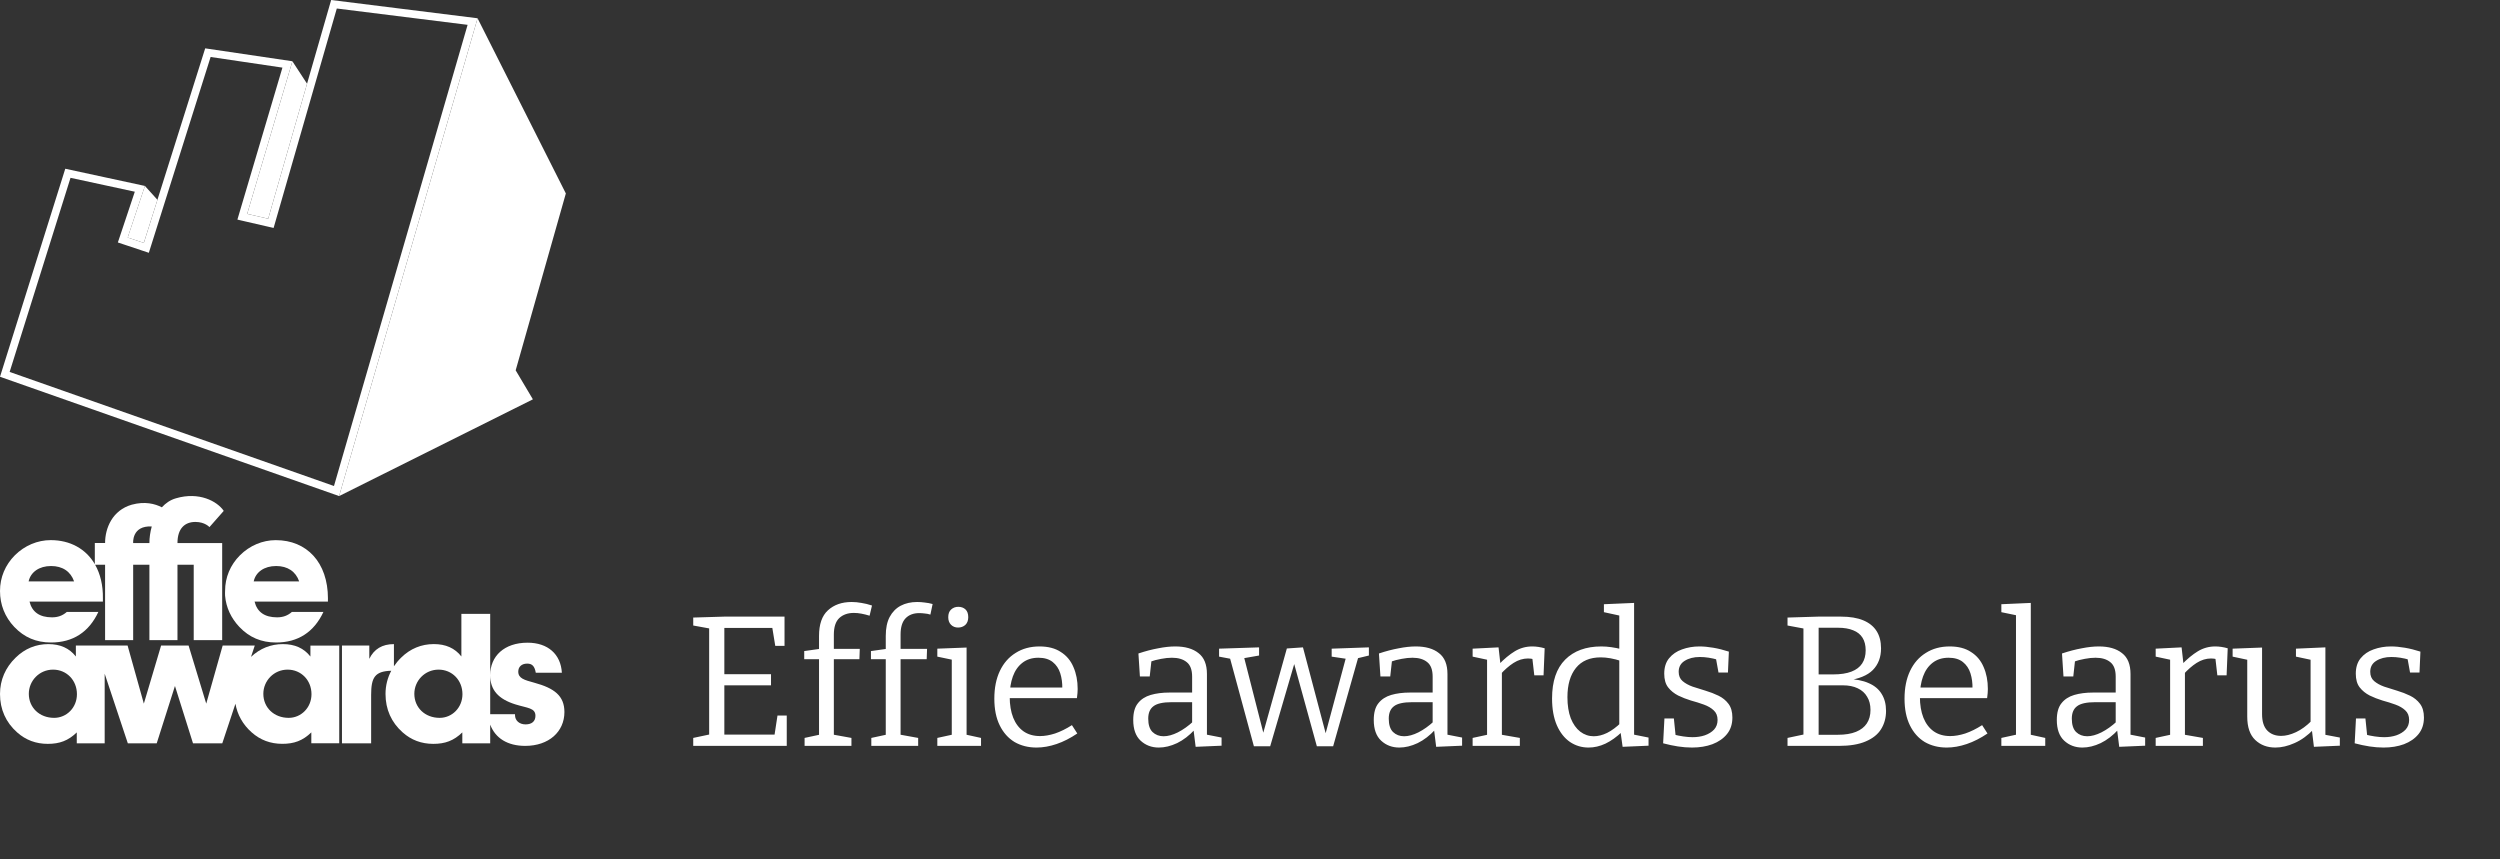
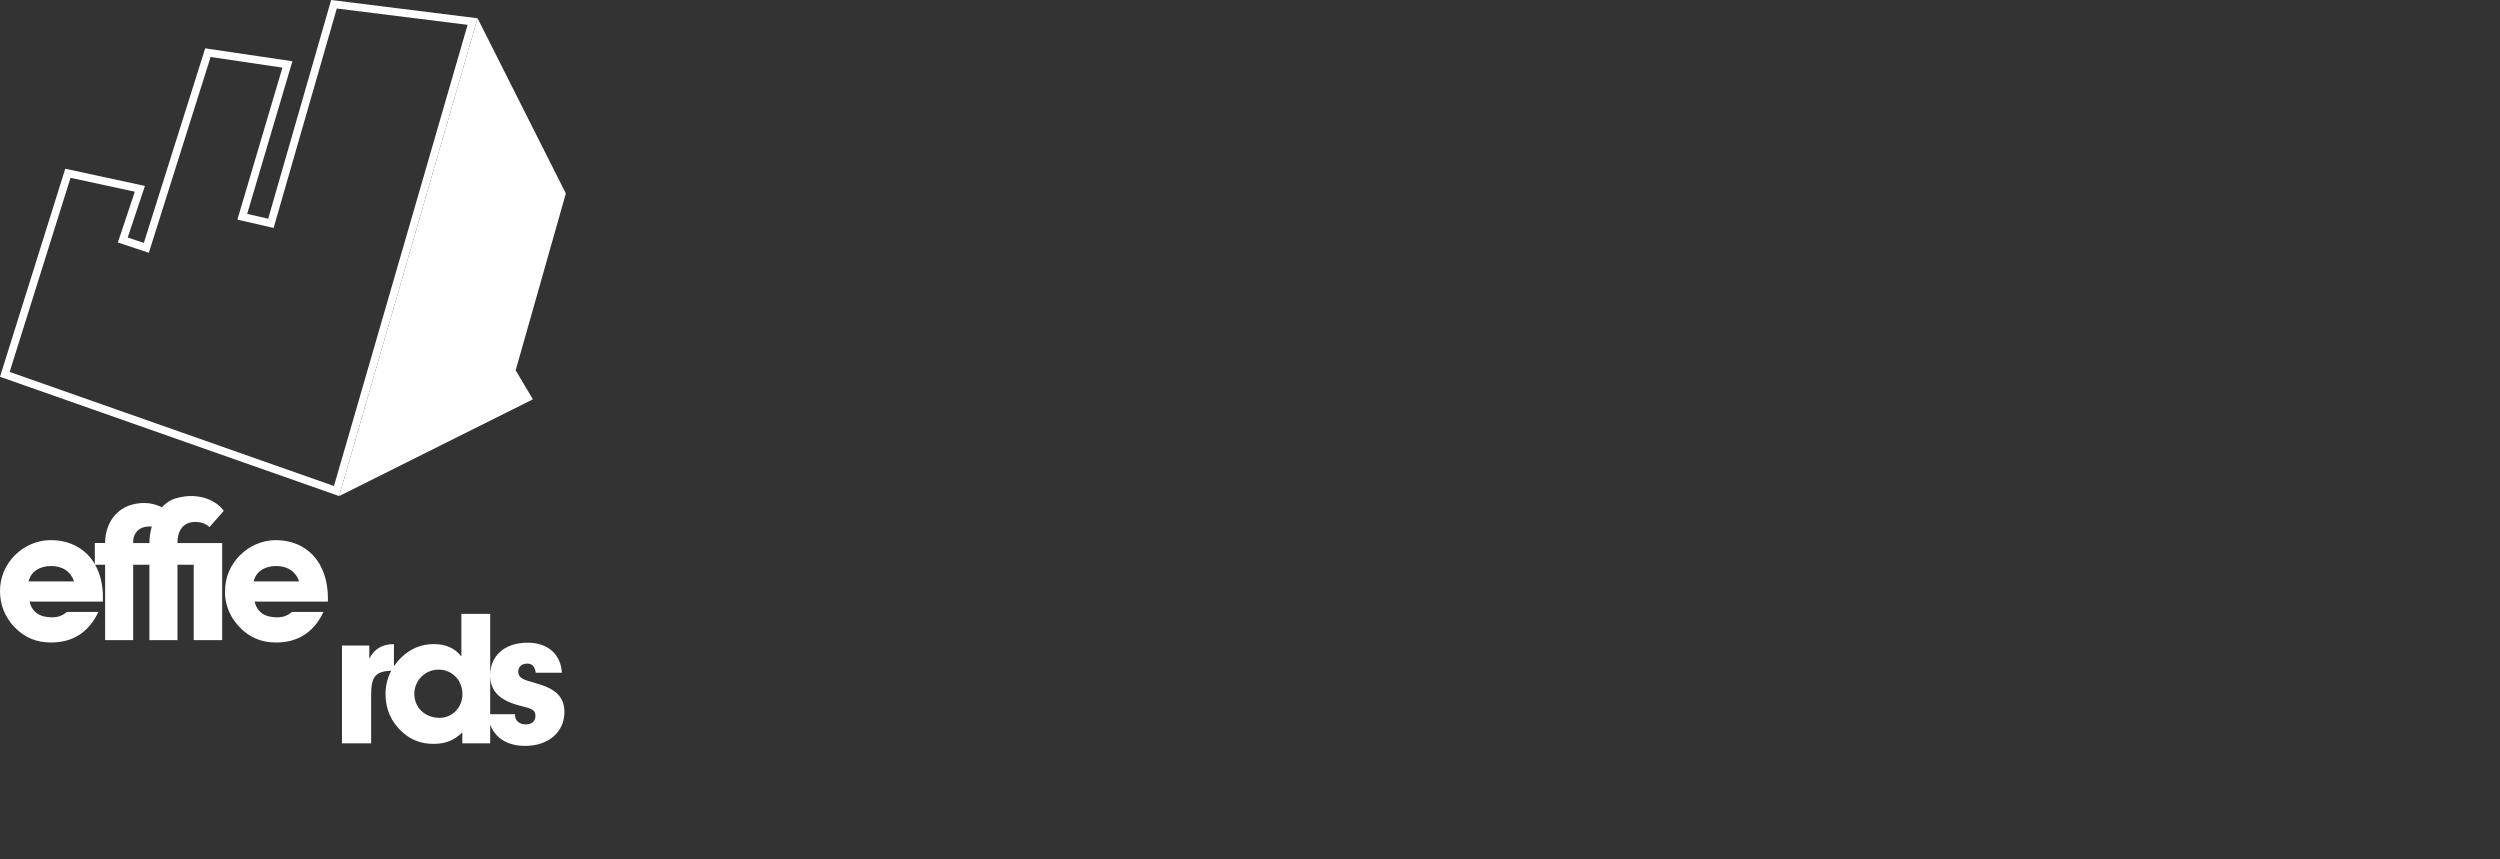
<svg xmlns="http://www.w3.org/2000/svg" width="486" height="167" viewBox="0 0 486 167" fill="none">
  <rect x="0" y="0" width="486" height="167" fill="#333333" stroke="none" />
  <path d="M65.473 1.653L90.902 4.827L64.924 94.48L1.874 72.303L13.71 34.568L26.206 37.268L23.39 45.704L22.91 47.134L24.343 47.612L27.479 48.659L28.932 49.143L29.395 47.681L40.944 11.078L54.904 13.146L46.604 41.154L46.151 42.69L47.711 43.051L51.795 43.992L53.19 44.311L53.584 42.94L65.473 1.653ZM64.376 0L52.136 42.52L48.052 41.579L56.842 11.907L39.89 9.398L27.963 47.219L24.827 46.172L28.171 36.146L12.688 32.803L0 73.244L65.925 96.436L92.84 3.551L64.376 0Z" fill="white" />
  <path d="M65.925 96.436L103.595 77.63L100.246 71.99L110 37.608L92.84 3.551L65.925 96.436Z" fill="white" />
-   <path d="M56.842 11.912L59.691 16.276L52.136 42.52L48.052 41.579L56.842 11.912Z" fill="white" />
-   <path d="M28.171 36.146L24.822 46.177L27.958 47.219L30.604 38.841L28.171 36.146Z" fill="white" />
-   <path d="M60.34 127.623C59.062 125.991 57.289 125.215 54.989 125.215C52.647 125.215 50.538 126.06 48.797 127.698L49.527 125.497H43.286L40.092 136.787L36.663 125.497H31.317L27.963 136.787L24.806 125.497H20.344H18.529H14.748V127.623C13.47 125.991 11.697 125.215 9.392 125.215C6.985 125.215 4.818 126.098 3.051 127.836C1.065 129.749 0 132.189 0 134.911C0 137.888 1.134 140.434 3.333 142.379C5 143.862 6.985 144.607 9.286 144.607C11.554 144.607 13.258 144.006 14.924 142.379V144.5H20.349V130.967L24.849 144.5H30.466L34.012 133.353L37.52 144.5H43.212L45.768 136.809C46.156 138.972 47.211 140.859 48.925 142.374C50.592 143.857 52.577 144.601 54.883 144.601C57.151 144.601 58.855 144.001 60.521 142.374V144.495H65.947V125.502H60.346V127.623H60.34ZM10.526 139.551C7.656 139.551 5.601 137.537 5.601 134.879C5.601 132.333 7.656 130.175 10.313 130.175C12.938 130.175 14.956 132.226 14.956 134.948C14.961 137.569 12.938 139.551 10.526 139.551ZM56.123 139.551C53.248 139.551 51.193 137.537 51.193 134.879C51.193 132.333 53.248 130.175 55.91 130.175C58.53 130.175 60.553 132.226 60.553 134.948C60.553 137.569 58.53 139.551 56.123 139.551Z" fill="white" />
  <path d="M103.872 132.721C101.918 132.189 100.751 131.87 100.751 130.563C100.751 129.643 101.39 129.005 102.487 129.005C103.478 129.005 103.941 129.537 104.154 130.775H109.228C109.015 127.166 106.496 124.939 102.562 124.939C98.025 124.939 95.294 127.554 95.294 131.27C95.294 134.135 96.891 135.905 100.187 136.931C102.562 137.675 104.09 137.601 104.09 139.158C104.09 140.221 103.382 140.822 102.173 140.822C100.964 140.822 100.118 140.078 100.118 139.015V138.839H95.294V131.264V119.336H89.693V127.618C88.415 125.986 86.642 125.21 84.337 125.21C81.925 125.21 79.763 126.092 77.996 127.83C77.452 128.357 76.984 128.925 76.579 129.526V125.215C74.311 125.215 72.714 126.172 71.793 128.08V125.497H66.479V144.506H72.149V135.092C72.149 131.722 72.847 130.483 76.063 130.393C75.333 131.764 74.945 133.284 74.945 134.911C74.945 137.888 76.079 140.434 78.278 142.379C79.944 143.862 81.925 144.607 84.236 144.607C86.504 144.607 88.207 144.006 89.874 142.379V144.5H95.294V140.864C96.279 143.49 98.654 145 102.099 145C106.704 145 109.723 142.241 109.723 138.419C109.718 135.267 107.769 133.784 103.872 132.721ZM85.471 139.551C82.596 139.551 80.546 137.537 80.546 134.879C80.546 132.333 82.601 130.175 85.258 130.175C87.883 130.175 89.901 132.226 89.901 134.948C89.901 137.569 87.883 139.551 85.471 139.551Z" fill="white" />
  <path d="M37.989 101.465C39.852 101.465 40.715 102.47 40.715 102.47L43.494 99.317C42.232 97.436 38.697 95.549 34.209 96.867C33.085 97.186 32.191 97.829 31.467 98.621C30.114 97.925 28.15 97.42 25.615 98.111C21.856 99.19 20.429 102.65 20.429 105.563H18.433V109.672C16.692 106.69 13.625 105 9.861 105C7.289 105 4.792 106.052 2.886 107.95C1.022 109.821 0 112.245 0 114.882C0 117.55 0.948 119.942 2.779 121.877C4.717 123.913 7.044 124.902 9.93 124.902C14.157 124.902 17.288 122.898 19.12 118.959H12.991C12.145 119.698 11.229 120.011 10.105 120.011C7.672 120.011 6.229 118.959 5.74 116.955H20.003C20.003 116.742 19.998 116.529 20.003 116.359C20.046 113.776 19.498 111.559 18.491 109.784H20.429V124.444H25.887V109.784H29.044V124.444H34.501V109.784H37.659V124.444H43.191V105.569H38.974H37.659H34.501C34.501 102.693 35.96 101.465 37.989 101.465ZM5.564 113.021C5.953 111.224 7.608 110.034 9.93 110.034C12.15 110.034 13.731 111.092 14.402 113.021H5.564ZM29.044 105.569H25.887C25.887 105.569 25.578 102.145 29.502 102.342C29.198 103.437 29.044 104.553 29.044 105.569Z" fill="white" />
  <path d="M63.753 116.359C63.753 109.327 59.632 105.005 53.61 105.005C51.039 105.005 48.541 106.058 46.641 107.955C44.777 109.821 43.755 112.245 43.755 114.882C43.755 115.19 43.728 115.504 43.755 115.807C43.947 118.103 44.921 120.171 46.534 121.877C48.472 123.913 50.794 124.902 53.679 124.902C57.907 124.902 61.038 122.898 62.875 118.959H56.746C55.9 119.698 54.984 120.011 53.855 120.011C51.427 120.011 49.984 118.959 49.489 116.955H63.748V116.359H63.753ZM49.319 113.021C49.702 111.224 51.358 110.034 53.685 110.034C55.905 110.034 57.492 111.092 58.157 113.021H49.319Z" fill="white" />
-   <path d="M151.144 139.096H152.944V145H134.764V143.452L138.328 142.696L137.86 143.344V121.6L138.328 122.248L134.764 121.6V120.052L140.776 119.872H152.512V125.56H150.712L150.064 121.6L150.676 122.068H140.272L140.812 121.528V131.608L140.272 131.068H149.884V133.228H140.272L140.812 132.616V143.344L140.272 142.804H151.144L150.496 143.344L151.144 139.096ZM156.412 145V143.452L159.58 142.768L159.22 143.2V127.756L159.58 128.152H156.34V126.568L159.652 126.1L159.22 126.64V123.616C159.22 121.36 159.796 119.704 160.948 118.648C162.124 117.568 163.66 117.028 165.556 117.028C166.18 117.028 166.816 117.088 167.464 117.208C168.112 117.304 168.796 117.472 169.516 117.712L169.048 119.692C168.496 119.524 167.968 119.392 167.464 119.296C166.96 119.2 166.468 119.152 165.988 119.152C164.812 119.152 163.864 119.488 163.144 120.16C162.448 120.832 162.1 121.9 162.1 123.364V126.64L161.632 126.136H167.14L167.068 128.152H161.74L162.1 127.756V143.164L161.74 142.768L165.52 143.452V145H156.412ZM169.384 145V143.452L172.552 142.768L172.192 143.2V127.756L172.552 128.152H169.312V126.568L172.624 126.1L172.192 126.64V123.616C172.192 122.128 172.444 120.904 172.948 119.944C173.476 118.96 174.196 118.228 175.108 117.748C176.02 117.268 177.088 117.028 178.312 117.028C178.792 117.028 179.284 117.064 179.788 117.136C180.292 117.184 180.796 117.28 181.3 117.424L180.868 119.476C180.484 119.356 180.112 119.284 179.752 119.26C179.392 119.212 179.044 119.188 178.708 119.188C177.58 119.188 176.692 119.524 176.044 120.196C175.396 120.868 175.072 121.924 175.072 123.364V126.64L174.604 126.136H180.22L180.148 128.152H174.712L175.072 127.756V143.164L174.712 142.768L178.492 143.452V145H169.384ZM187.904 143.164L187.58 142.768L190.712 143.452V145H182.216V143.452L185.348 142.768L185.024 143.164V127.972L185.312 128.296L182.216 127.648V126.1L187.904 125.884V143.164ZM186.248 121.996C185.696 121.996 185.24 121.816 184.88 121.456C184.52 121.096 184.34 120.604 184.34 119.98C184.34 119.332 184.52 118.84 184.88 118.504C185.264 118.144 185.732 117.964 186.284 117.964C186.86 117.964 187.328 118.132 187.688 118.468C188.048 118.804 188.228 119.308 188.228 119.98C188.228 120.628 188.036 121.132 187.652 121.492C187.268 121.828 186.8 121.996 186.248 121.996ZM201.506 145.324C199.898 145.324 198.47 144.964 197.222 144.244C195.998 143.5 195.038 142.42 194.342 141.004C193.646 139.588 193.298 137.86 193.298 135.82C193.298 133.732 193.658 131.932 194.378 130.42C195.098 128.908 196.118 127.744 197.438 126.928C198.758 126.088 200.306 125.668 202.082 125.668C203.762 125.668 205.142 126.028 206.222 126.748C207.326 127.444 208.142 128.416 208.67 129.664C209.222 130.912 209.498 132.34 209.498 133.948C209.498 134.212 209.486 134.476 209.462 134.74C209.438 135.004 209.402 135.328 209.354 135.712H195.494V133.66H206.834L206.51 133.876C206.534 132.796 206.402 131.8 206.114 130.888C205.826 129.976 205.334 129.244 204.638 128.692C203.942 128.14 203.018 127.864 201.866 127.864C200.642 127.864 199.61 128.188 198.77 128.836C197.93 129.484 197.306 130.372 196.898 131.5C196.49 132.628 196.286 133.936 196.286 135.424C196.286 137.008 196.514 138.376 196.97 139.528C197.426 140.656 198.086 141.532 198.95 142.156C199.838 142.78 200.918 143.092 202.19 143.092C203.078 143.092 204.05 142.924 205.106 142.588C206.162 142.228 207.254 141.688 208.382 140.968L209.426 142.588C208.082 143.5 206.738 144.184 205.394 144.64C204.05 145.096 202.754 145.324 201.506 145.324ZM234.629 143.38L234.161 142.732L237.473 143.38V144.964L232.433 145.18L232.001 141.724L232.253 141.832C231.197 142.984 230.057 143.86 228.833 144.46C227.609 145.036 226.421 145.324 225.269 145.324C223.877 145.324 222.701 144.88 221.741 143.992C220.781 143.104 220.301 141.76 220.301 139.96C220.301 138.544 220.601 137.464 221.201 136.72C221.801 135.952 222.629 135.412 223.685 135.1C224.741 134.788 225.965 134.632 227.357 134.632H232.073L231.749 134.992V131.536C231.749 130.216 231.401 129.28 230.705 128.728C230.009 128.152 229.049 127.864 227.825 127.864C227.177 127.864 226.481 127.936 225.737 128.08C225.017 128.2 224.249 128.404 223.433 128.692L223.865 128.224L223.505 131.5H221.597L221.309 127.036C222.677 126.58 223.961 126.244 225.161 126.028C226.361 125.788 227.465 125.668 228.473 125.668C230.393 125.668 231.893 126.1 232.973 126.964C234.077 127.804 234.629 129.16 234.629 131.032V143.38ZM223.217 139.708C223.217 140.884 223.493 141.748 224.045 142.3C224.621 142.852 225.341 143.128 226.205 143.128C227.045 143.128 227.969 142.876 228.977 142.372C230.009 141.844 231.005 141.136 231.965 140.248L231.749 141.004V136.18L232.073 136.504H227.789C226.085 136.504 224.897 136.768 224.225 137.296C223.553 137.8 223.217 138.604 223.217 139.708ZM258.876 126.1L266.112 125.848V127.432L263.592 128.044L264.096 127.612L259.164 145.072H255.996L251.316 128.08H251.892L246.924 145.072H243.756L239.04 127.684L239.472 128.116L236.988 127.648V126.1L244.764 125.848V127.432L241.488 128.008L241.812 127.648L245.808 143.308H245.34L250.164 126.064L253.296 125.848L257.94 143.416H257.472L261.684 127.72L262.008 128.116L258.876 127.648V126.1ZM281.387 143.38L280.919 142.732L284.231 143.38V144.964L279.191 145.18L278.759 141.724L279.011 141.832C277.955 142.984 276.815 143.86 275.591 144.46C274.367 145.036 273.179 145.324 272.027 145.324C270.635 145.324 269.459 144.88 268.499 143.992C267.539 143.104 267.059 141.76 267.059 139.96C267.059 138.544 267.359 137.464 267.959 136.72C268.559 135.952 269.387 135.412 270.443 135.1C271.499 134.788 272.723 134.632 274.115 134.632H278.831L278.507 134.992V131.536C278.507 130.216 278.159 129.28 277.463 128.728C276.767 128.152 275.807 127.864 274.583 127.864C273.935 127.864 273.239 127.936 272.495 128.08C271.775 128.2 271.007 128.404 270.191 128.692L270.623 128.224L270.263 131.5H268.355L268.067 127.036C269.435 126.58 270.719 126.244 271.919 126.028C273.119 125.788 274.223 125.668 275.231 125.668C277.151 125.668 278.651 126.1 279.731 126.964C280.835 127.804 281.387 129.16 281.387 131.032V143.38ZM269.975 139.708C269.975 140.884 270.251 141.748 270.803 142.3C271.379 142.852 272.099 143.128 272.963 143.128C273.803 143.128 274.727 142.876 275.735 142.372C276.767 141.844 277.763 141.136 278.723 140.248L278.507 141.004V136.18L278.831 136.504H274.547C272.843 136.504 271.655 136.768 270.983 137.296C270.311 137.8 269.975 138.604 269.975 139.708ZM286.278 145V143.452L289.446 142.768L289.086 143.308V127.792L289.482 128.332L286.278 127.648V126.1L291.318 125.848L291.714 129.376L291.318 129.232C292.398 128.104 293.454 127.228 294.486 126.604C295.518 125.98 296.646 125.668 297.87 125.668C298.638 125.668 299.442 125.788 300.282 126.028L300.066 131.284H298.266L297.834 127.504L298.158 128.152C297.99 128.104 297.81 128.068 297.618 128.044C297.426 128.02 297.234 128.008 297.042 128.008C296.082 128.008 295.146 128.296 294.234 128.872C293.346 129.448 292.494 130.192 291.678 131.104L291.966 130.24V143.308L291.534 142.768L295.458 143.452V145H286.278ZM308.812 145.324C307.492 145.324 306.292 144.964 305.212 144.244C304.132 143.5 303.28 142.42 302.656 141.004C302.032 139.564 301.72 137.824 301.72 135.784C301.72 132.448 302.572 129.928 304.276 128.224C305.98 126.52 308.32 125.668 311.296 125.668C311.92 125.668 312.568 125.716 313.24 125.812C313.936 125.908 314.644 126.052 315.364 126.244L314.788 126.568V119.332L315.112 119.728L311.8 119.008V117.46L317.668 117.208V143.236L317.236 142.732L320.476 143.38V144.964L315.436 145.18L315.004 142.084L315.364 142.228C314.284 143.26 313.192 144.04 312.088 144.568C311.008 145.072 309.916 145.324 308.812 145.324ZM309.82 143.128C310.66 143.128 311.524 142.912 312.412 142.48C313.324 142.024 314.236 141.352 315.148 140.464L314.788 141.436V127.792L315.184 128.512C313.72 128.032 312.388 127.792 311.188 127.792C309.076 127.792 307.468 128.476 306.364 129.844C305.26 131.212 304.708 133.108 304.708 135.532C304.708 137.116 304.924 138.484 305.356 139.636C305.812 140.764 306.424 141.628 307.192 142.228C307.984 142.828 308.86 143.128 309.82 143.128ZM326.336 130.6C326.336 131.368 326.588 131.968 327.092 132.4C327.596 132.832 328.244 133.192 329.036 133.48C329.828 133.744 330.668 134.008 331.556 134.272C332.444 134.536 333.284 134.86 334.076 135.244C334.868 135.628 335.516 136.156 336.02 136.828C336.524 137.5 336.776 138.388 336.776 139.492C336.776 140.764 336.428 141.832 335.732 142.696C335.036 143.56 334.088 144.22 332.888 144.676C331.712 145.108 330.392 145.324 328.928 145.324C328.04 145.324 327.128 145.252 326.192 145.108C325.256 144.964 324.296 144.76 323.312 144.496L323.564 139.672H325.4L325.76 143.2L325.436 142.804C325.988 142.948 326.588 143.068 327.236 143.164C327.884 143.26 328.484 143.308 329.036 143.308C329.9 143.308 330.692 143.188 331.412 142.948C332.156 142.684 332.756 142.312 333.212 141.832C333.668 141.328 333.896 140.704 333.896 139.96C333.896 139.168 333.644 138.544 333.14 138.088C332.66 137.632 332.024 137.26 331.232 136.972C330.44 136.684 329.6 136.42 328.712 136.18C327.848 135.916 327.02 135.592 326.228 135.208C325.436 134.8 324.788 134.272 324.284 133.624C323.78 132.976 323.528 132.088 323.528 130.96C323.528 129.736 323.84 128.74 324.464 127.972C325.112 127.18 325.952 126.604 326.984 126.244C328.04 125.86 329.168 125.668 330.368 125.668C331.184 125.668 332.084 125.752 333.068 125.92C334.052 126.088 335.06 126.34 336.092 126.676L335.912 130.744H334.076L333.536 127.756L333.968 128.26C332.72 127.9 331.544 127.72 330.44 127.72C329.264 127.72 328.28 127.972 327.488 128.476C326.72 128.956 326.336 129.664 326.336 130.6ZM358.906 132.328L359.122 132.004C360.754 132.028 362.134 132.292 363.262 132.796C364.39 133.276 365.23 133.972 365.782 134.884C366.358 135.796 366.646 136.9 366.646 138.196C366.646 139.54 366.322 140.728 365.674 141.76C365.05 142.768 364.054 143.56 362.686 144.136C361.342 144.712 359.614 145 357.502 145H347.494V143.452L351.058 142.696L350.59 143.344V121.6L351.166 122.284L347.494 121.6V120.052L353.434 119.872H357.898C359.626 119.872 361.066 120.112 362.218 120.592C363.37 121.072 364.234 121.768 364.81 122.68C365.386 123.592 365.674 124.708 365.674 126.028C365.674 127.756 365.146 129.16 364.09 130.24C363.034 131.32 361.306 132.016 358.906 132.328ZM357.286 122.032H353.002L353.542 121.492V131.608L353.002 131.104H356.386C357.802 131.104 358.978 130.924 359.914 130.564C360.85 130.204 361.546 129.676 362.002 128.98C362.458 128.284 362.686 127.432 362.686 126.424C362.686 125.44 362.482 124.624 362.074 123.976C361.666 123.328 361.066 122.848 360.274 122.536C359.482 122.2 358.486 122.032 357.286 122.032ZM357.286 142.84C358.702 142.84 359.878 142.648 360.814 142.264C361.75 141.88 362.446 141.34 362.902 140.644C363.382 139.924 363.622 139.048 363.622 138.016C363.622 137.008 363.406 136.156 362.974 135.46C362.566 134.74 361.954 134.188 361.138 133.804C360.346 133.42 359.386 133.228 358.258 133.228H353.002L353.542 132.652V143.344L353.002 142.84H357.286ZM378.448 145.324C376.84 145.324 375.412 144.964 374.164 144.244C372.94 143.5 371.98 142.42 371.284 141.004C370.588 139.588 370.24 137.86 370.24 135.82C370.24 133.732 370.6 131.932 371.32 130.42C372.04 128.908 373.06 127.744 374.38 126.928C375.7 126.088 377.248 125.668 379.024 125.668C380.704 125.668 382.084 126.028 383.164 126.748C384.268 127.444 385.084 128.416 385.612 129.664C386.164 130.912 386.44 132.34 386.44 133.948C386.44 134.212 386.428 134.476 386.404 134.74C386.38 135.004 386.344 135.328 386.296 135.712H372.436V133.66H383.776L383.452 133.876C383.476 132.796 383.344 131.8 383.056 130.888C382.768 129.976 382.276 129.244 381.58 128.692C380.884 128.14 379.96 127.864 378.808 127.864C377.584 127.864 376.552 128.188 375.712 128.836C374.872 129.484 374.248 130.372 373.84 131.5C373.432 132.628 373.228 133.936 373.228 135.424C373.228 137.008 373.456 138.376 373.912 139.528C374.368 140.656 375.028 141.532 375.892 142.156C376.78 142.78 377.86 143.092 379.132 143.092C380.02 143.092 380.992 142.924 382.048 142.588C383.104 142.228 384.196 141.688 385.324 140.968L386.368 142.588C385.024 143.5 383.68 144.184 382.336 144.64C380.992 145.096 379.696 145.324 378.448 145.324ZM394.787 143.164L394.463 142.768L397.595 143.452V145H389.063V143.452L392.195 142.768L391.907 143.164V119.332L392.195 119.656L389.063 119.008V117.46L394.787 117.208V143.164ZM414.172 143.38L413.704 142.732L417.016 143.38V144.964L411.976 145.18L411.544 141.724L411.796 141.832C410.74 142.984 409.6 143.86 408.376 144.46C407.152 145.036 405.964 145.324 404.812 145.324C403.42 145.324 402.244 144.88 401.284 143.992C400.324 143.104 399.844 141.76 399.844 139.96C399.844 138.544 400.144 137.464 400.744 136.72C401.344 135.952 402.172 135.412 403.228 135.1C404.284 134.788 405.508 134.632 406.9 134.632H411.616L411.292 134.992V131.536C411.292 130.216 410.944 129.28 410.248 128.728C409.552 128.152 408.592 127.864 407.368 127.864C406.72 127.864 406.024 127.936 405.28 128.08C404.56 128.2 403.792 128.404 402.976 128.692L403.408 128.224L403.048 131.5H401.14L400.852 127.036C402.22 126.58 403.504 126.244 404.704 126.028C405.904 125.788 407.008 125.668 408.016 125.668C409.936 125.668 411.436 126.1 412.516 126.964C413.62 127.804 414.172 129.16 414.172 131.032V143.38ZM402.76 139.708C402.76 140.884 403.036 141.748 403.588 142.3C404.164 142.852 404.884 143.128 405.748 143.128C406.588 143.128 407.512 142.876 408.52 142.372C409.552 141.844 410.548 141.136 411.508 140.248L411.292 141.004V136.18L411.616 136.504H407.332C405.628 136.504 404.44 136.768 403.768 137.296C403.096 137.8 402.76 138.604 402.76 139.708ZM419.063 145V143.452L422.231 142.768L421.871 143.308V127.792L422.267 128.332L419.063 127.648V126.1L424.103 125.848L424.499 129.376L424.103 129.232C425.183 128.104 426.239 127.228 427.271 126.604C428.303 125.98 429.431 125.668 430.655 125.668C431.423 125.668 432.227 125.788 433.067 126.028L432.851 131.284H431.051L430.619 127.504L430.943 128.152C430.775 128.104 430.595 128.068 430.403 128.044C430.211 128.02 430.019 128.008 429.827 128.008C428.867 128.008 427.931 128.296 427.019 128.872C426.131 129.448 425.279 130.192 424.463 131.104L424.751 130.24V143.308L424.319 142.768L428.243 143.452V145H419.063ZM442.337 145.324C440.753 145.324 439.445 144.832 438.413 143.848C437.381 142.864 436.865 141.352 436.865 139.312V127.828L437.225 128.332L434.021 127.648V126.1L439.745 125.884V138.808C439.745 140.248 440.081 141.316 440.753 142.012C441.425 142.708 442.325 143.056 443.453 143.056C444.341 143.056 445.301 142.816 446.333 142.336C447.365 141.856 448.385 141.112 449.393 140.104L449.177 140.752V127.756L449.537 128.332L446.333 127.648V126.1L452.057 125.848V143.236L451.625 142.768L454.865 143.38V144.964L449.825 145.18L449.393 141.616L449.789 141.76C448.613 142.984 447.365 143.884 446.045 144.46C444.749 145.036 443.513 145.324 442.337 145.324ZM460.774 130.6C460.774 131.368 461.026 131.968 461.53 132.4C462.034 132.832 462.682 133.192 463.474 133.48C464.266 133.744 465.106 134.008 465.994 134.272C466.882 134.536 467.722 134.86 468.514 135.244C469.306 135.628 469.954 136.156 470.458 136.828C470.962 137.5 471.214 138.388 471.214 139.492C471.214 140.764 470.866 141.832 470.17 142.696C469.474 143.56 468.526 144.22 467.326 144.676C466.15 145.108 464.83 145.324 463.366 145.324C462.478 145.324 461.566 145.252 460.63 145.108C459.694 144.964 458.734 144.76 457.75 144.496L458.002 139.672H459.838L460.198 143.2L459.874 142.804C460.426 142.948 461.026 143.068 461.674 143.164C462.322 143.26 462.922 143.308 463.474 143.308C464.338 143.308 465.13 143.188 465.85 142.948C466.594 142.684 467.194 142.312 467.65 141.832C468.106 141.328 468.334 140.704 468.334 139.96C468.334 139.168 468.082 138.544 467.578 138.088C467.098 137.632 466.462 137.26 465.67 136.972C464.878 136.684 464.038 136.42 463.15 136.18C462.286 135.916 461.458 135.592 460.666 135.208C459.874 134.8 459.226 134.272 458.722 133.624C458.218 132.976 457.966 132.088 457.966 130.96C457.966 129.736 458.278 128.74 458.902 127.972C459.55 127.18 460.39 126.604 461.422 126.244C462.478 125.86 463.606 125.668 464.806 125.668C465.622 125.668 466.522 125.752 467.506 125.92C468.49 126.088 469.498 126.34 470.53 126.676L470.35 130.744H468.514L467.974 127.756L468.406 128.26C467.158 127.9 465.982 127.72 464.878 127.72C463.702 127.72 462.718 127.972 461.926 128.476C461.158 128.956 460.774 129.664 460.774 130.6Z" fill="white" />
</svg>